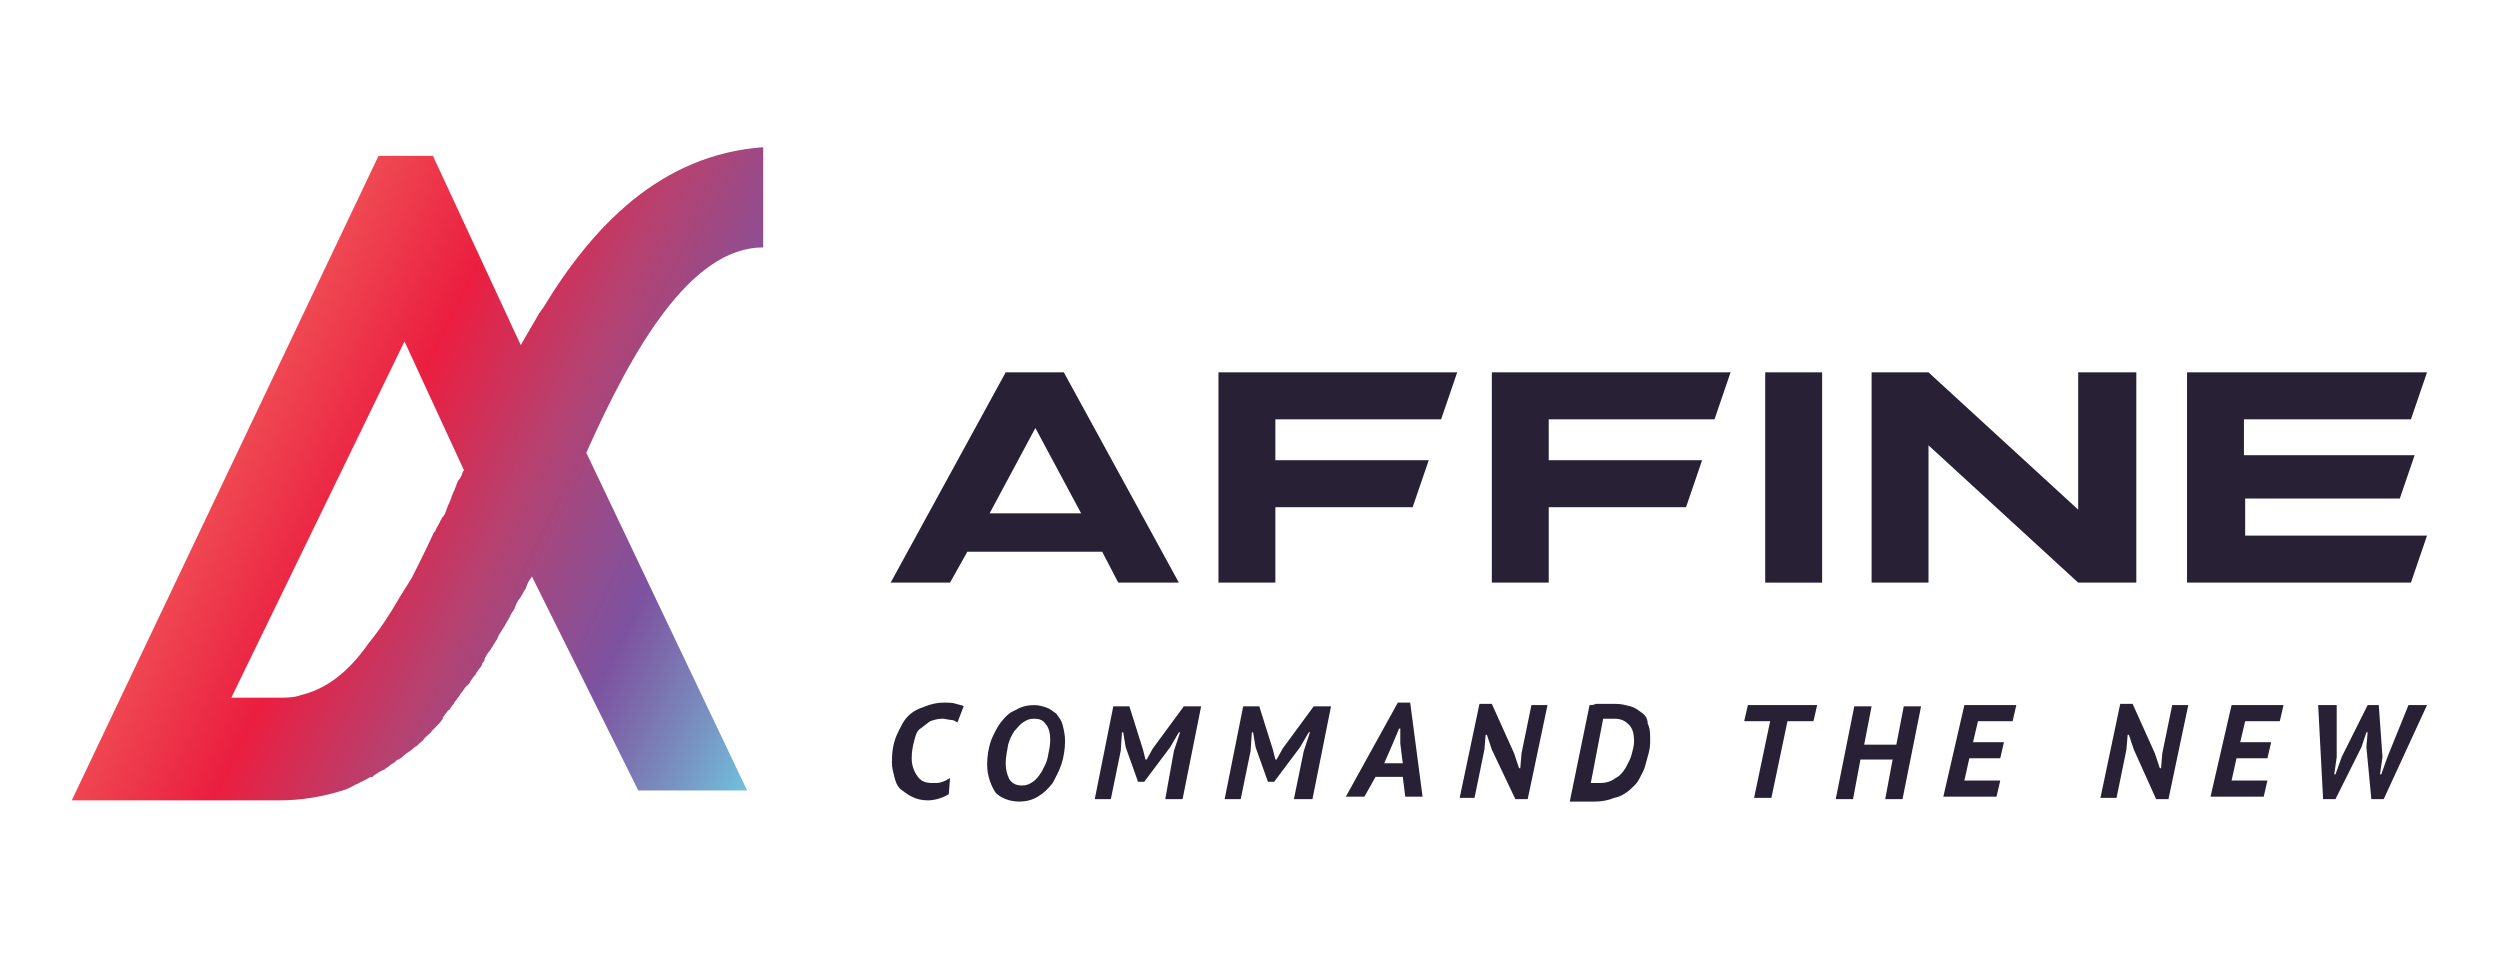
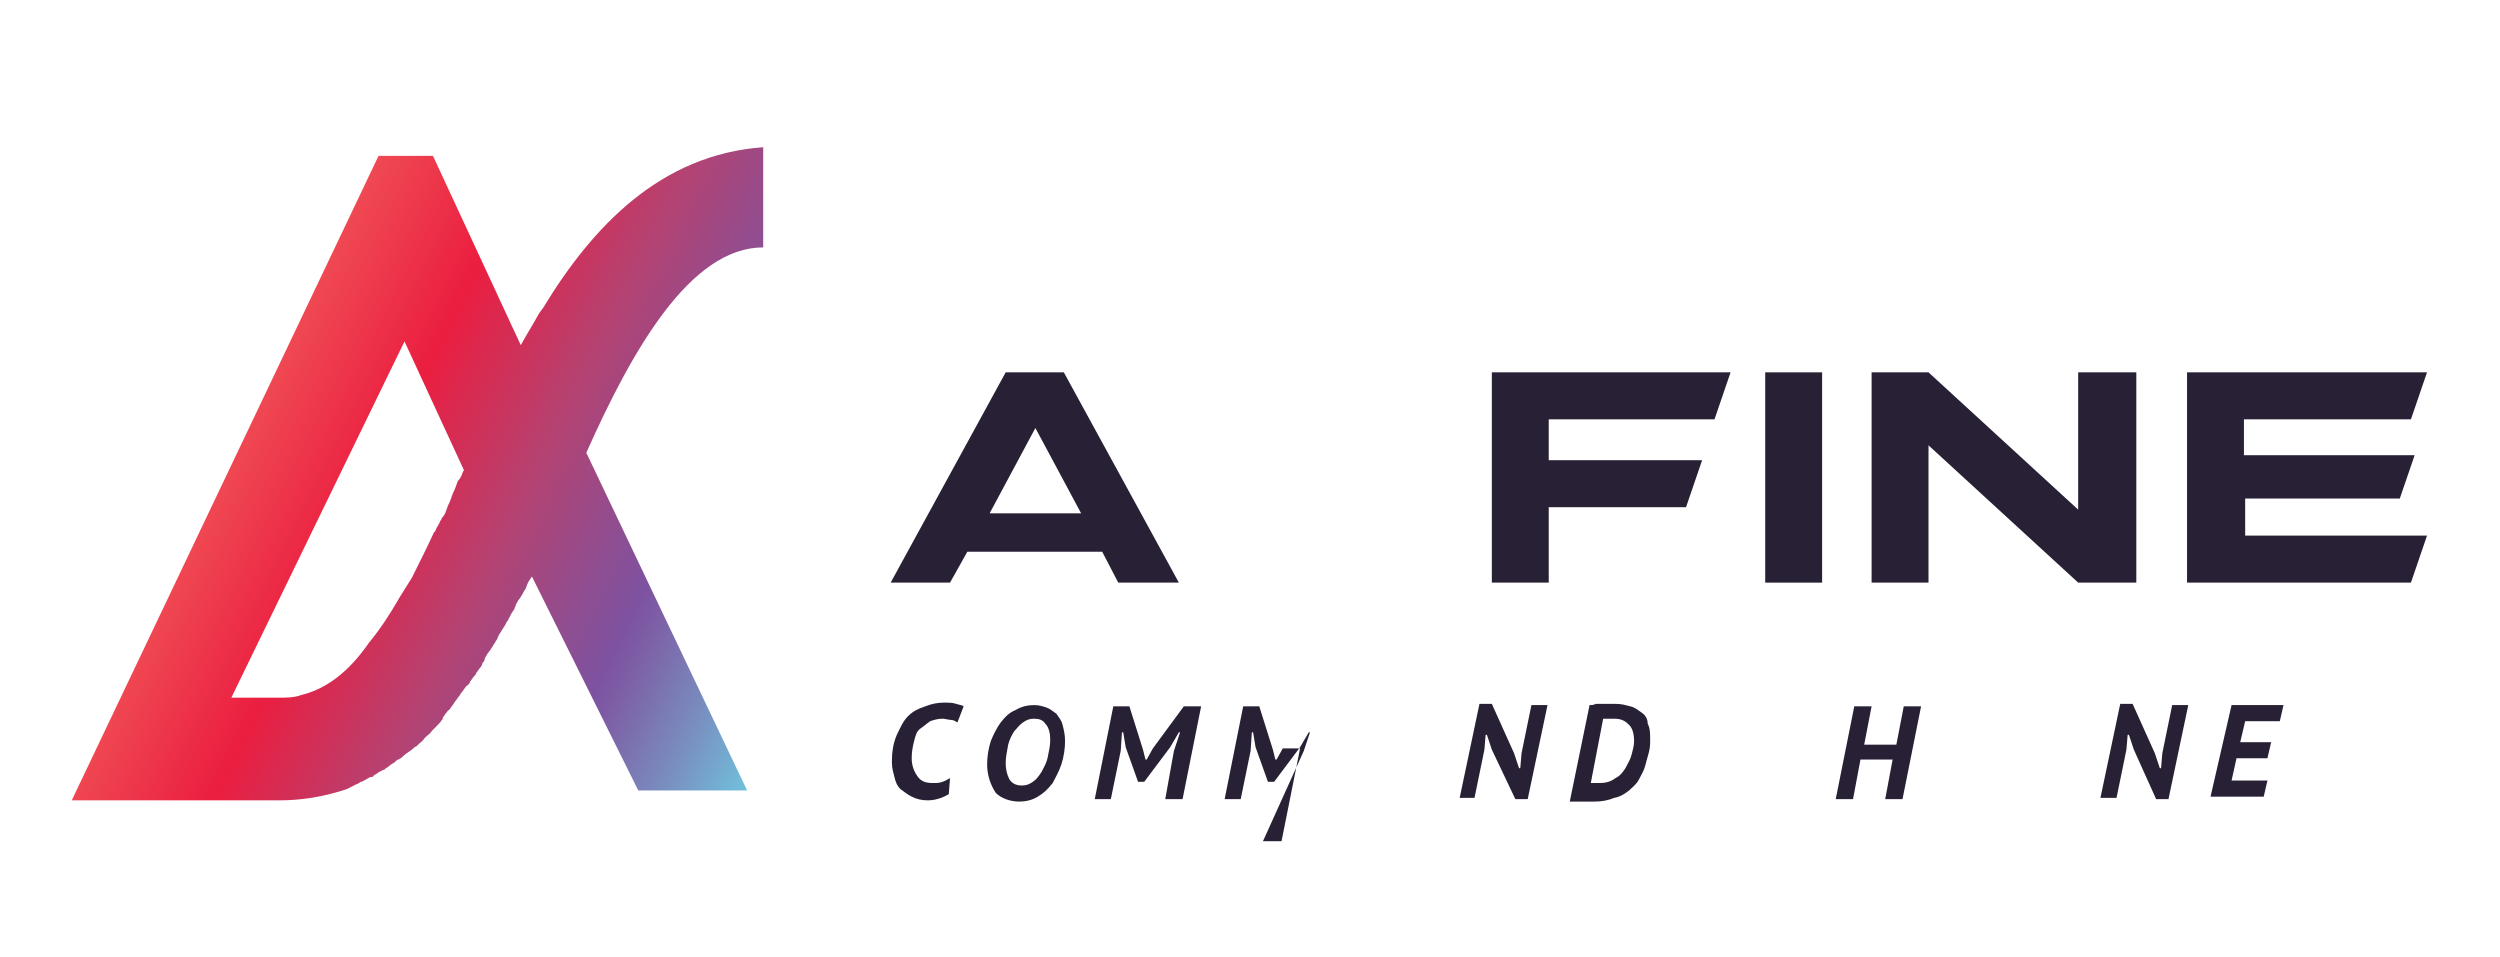
<svg xmlns="http://www.w3.org/2000/svg" version="1.1" id="Layer_1" x="0px" y="0px" viewBox="0 0 202.1 77.4" style="enable-background:new 0 0 202.1 77.4;" xml:space="preserve">
  <style type="text/css">
	.st0{fill:#282034;}
	.st1{fill:url(#SVGID_1_);}
</style>
  <g>
    <g>
      <g>
        <g>
-           <path class="st0" d="M115.5,37.2l-1.3,3.8h-11.1v6.1h-4.6v-17h19.3l-1.3,3.8h-13.4v3.3H115.5z" />
          <path class="st0" d="M137.6,37.2l-1.3,3.8h-11.1v6.1h-4.6v-17h19.3l-1.3,3.8h-13.4v3.3H137.6z" />
          <path class="st0" d="M147.3,30.1v17h-4.6v-17H147.3z" />
          <path class="st0" d="M172.8,47.1H168L155.9,36v11.1h-4.6v-17h4.6L168,41.2V30.1h4.7V47.1z" />
          <path class="st0" d="M195.2,36.8l-1.2,3.5h-12.5v3h14.7l-1.3,3.8h-18.1v-17h19.4l-1.3,3.8h-13.5v2.9H195.2z" />
        </g>
        <g>
          <path class="st0" d="M78.2,44.6l-1.4,2.5H72l9.3-17H86l9.3,17h-4.9l-1.3-2.5H78.2z M87.4,41.5l-3.7-6.9l-3.7,6.9H87.4z" />
        </g>
      </g>
      <linearGradient id="SVGID_1_" gradientUnits="userSpaceOnUse" x1="66.418" y1="25.023" x2="16.264" y2="49.831" gradientTransform="matrix(1 0 0 -1 0 80)">
        <stop offset="3.205128e-04" style="stop-color:#6ECDE3" />
        <stop offset="0.124" style="stop-color:#7893C2" />
        <stop offset="0.236" style="stop-color:#7D65A9" />
        <stop offset="0.287" style="stop-color:#7D52A0" />
        <stop offset="0.357" style="stop-color:#8E4E92" />
        <stop offset="0.508" style="stop-color:#B54271" />
        <stop offset="0.711" style="stop-color:#EB1E40" />
        <stop offset="1" style="stop-color:#F15D5B" />
      </linearGradient>
      <path class="st1" d="M43.9,24.9c-0.1,0.1-0.2,0.3-0.3,0.4c-0.5,0.9-1,1.7-1.5,2.6L35,12.6l0,0h-4.4L5.8,64.7l0,0l0,0H15l0,0h7.6    c1.8,0,3.5-0.3,5.1-0.8c0.4-0.1,0.7-0.3,1.1-0.5c0.1,0,0.2-0.1,0.2-0.1c0.1,0,0.1-0.1,0.2-0.1c0.1,0,0.2-0.1,0.2-0.1    c0.1,0,0.2-0.1,0.2-0.1c0.2-0.1,0.3-0.2,0.5-0.2c0,0,0.1,0,0.1-0.1c0.3-0.2,0.6-0.4,0.9-0.5l0.1-0.1c0.2-0.1,0.3-0.2,0.4-0.3    c0.1,0,0.1-0.1,0.2-0.1c0.1-0.1,0.2-0.1,0.2-0.2c0.1,0,0.1-0.1,0.2-0.1c0.1,0,0.1-0.1,0.2-0.1c0.3-0.3,0.6-0.5,0.9-0.7    c0.1-0.1,0.2-0.2,0.4-0.3c0.1-0.1,0.1-0.1,0.2-0.2c0.1-0.1,0.3-0.2,0.4-0.4c0.1-0.1,0.1-0.1,0.2-0.2c0.1-0.1,0.3-0.2,0.4-0.4    c0.1-0.1,0.1-0.1,0.2-0.2c0.3-0.3,0.5-0.5,0.7-0.8c0,0,0,0,0-0.1c0.1-0.1,0.2-0.3,0.3-0.4c0.1-0.1,0.1-0.2,0.2-0.2    c0.1-0.1,0.2-0.3,0.3-0.4c0.1-0.1,0.1-0.2,0.2-0.3c0.1-0.1,0.2-0.3,0.3-0.4c0.1-0.1,0.1-0.2,0.2-0.3c0.2-0.2,0.3-0.5,0.5-0.6    c0.1-0.1,0.2-0.2,0.2-0.3c0.1-0.1,0.2-0.3,0.3-0.4c0.1-0.1,0.2-0.2,0.2-0.3c0.1-0.1,0.2-0.3,0.3-0.4c0.1-0.1,0.2-0.3,0.2-0.4    c0.1-0.1,0.2-0.2,0.2-0.4c0.1-0.2,0.3-0.5,0.4-0.6c0.1-0.1,0.1-0.2,0.2-0.3c0.1-0.2,0.2-0.3,0.3-0.5c0.1-0.1,0.1-0.2,0.2-0.4    c0.1-0.2,0.2-0.3,0.3-0.5c0.1-0.1,0.1-0.2,0.2-0.3c0.1-0.2,0.2-0.4,0.3-0.5c0-0.1,0.1-0.2,0.1-0.2c0.1-0.3,0.3-0.5,0.4-0.7    c0-0.1,0.1-0.2,0.1-0.3c0.1-0.2,0.2-0.4,0.3-0.5c0.1-0.1,0.1-0.2,0.2-0.3c0.1-0.2,0.2-0.4,0.3-0.5c0-0.1,0.1-0.2,0.1-0.3    c0.1-0.3,0.3-0.5,0.4-0.7l0,0l8.6,17.3h8.8l0,0l0,0l0,0l0,0l0,0l0,0l-13-27.3c3.7-8.3,8.4-16.6,14.3-16.6l0,0l0,0l0,0l0,0v-8.1    l0,0l0,0l0,0l0,0C53.4,12.5,47.9,18.3,43.9,24.9z M24.3,56.2c-0.5,0.2-1.2,0.2-1.8,0.2h-3.8l14-28.8L37.5,38l0,0    c0,0.1-0.1,0.1-0.1,0.2c-0.1,0.3-0.2,0.5-0.4,0.7c0,0.1-0.1,0.2-0.1,0.3c-0.1,0.3-0.2,0.5-0.3,0.7c0,0.1-0.1,0.2-0.1,0.3    c-0.1,0.3-0.2,0.5-0.3,0.7c0,0.1-0.1,0.2-0.1,0.3c-0.1,0.3-0.2,0.5-0.4,0.7c0,0.1-0.1,0.2-0.1,0.2c-0.1,0.3-0.3,0.5-0.4,0.8    c0,0,0,0.1-0.1,0.1c-0.6,1.3-1.2,2.5-1.8,3.7l0,0c-0.2,0.3-0.3,0.5-0.5,0.8l0,0c-0.2,0.3-0.3,0.5-0.5,0.8l0,0    c-0.8,1.4-1.6,2.6-2.5,3.7l0,0C28.2,54.3,26.4,55.7,24.3,56.2z" />
    </g>
    <g>
      <path class="st0" d="M76.7,64.2c-0.5,0.3-1.1,0.5-1.7,0.5c-0.5,0-0.9-0.1-1.3-0.3c-0.4-0.2-0.6-0.4-0.9-0.6    c-0.3-0.3-0.4-0.6-0.5-1c-0.1-0.4-0.2-0.7-0.2-1.2c0-0.8,0.1-1.5,0.4-2.2c0.3-0.6,0.5-1.1,0.9-1.5c0.4-0.4,0.8-0.6,1.4-0.8    c0.5-0.2,1-0.3,1.5-0.3c0.4,0,0.7,0,1,0.1c0.3,0.1,0.5,0.1,0.6,0.2l-0.5,1.3c-0.2-0.1-0.3-0.2-0.5-0.2c-0.2,0-0.5-0.1-0.7-0.1    c-0.4,0-0.7,0.1-1,0.2c-0.3,0.2-0.5,0.4-0.8,0.6s-0.4,0.6-0.5,1c-0.1,0.4-0.2,0.8-0.2,1.4c0,0.6,0.2,1.1,0.5,1.5    c0.3,0.4,0.7,0.5,1.2,0.5c0.4,0,0.5,0,0.8-0.1c0.3-0.1,0.4-0.2,0.6-0.3L76.7,64.2z" />
      <path class="st0" d="M79.8,61.8c0-0.6,0.1-1.3,0.3-1.9c0.2-0.5,0.5-1.1,0.8-1.5c0.4-0.5,0.7-0.8,1.2-1c0.5-0.3,1-0.4,1.5-0.4    c0.4,0,0.7,0.1,1,0.2c0.3,0.1,0.5,0.3,0.8,0.5c0.2,0.3,0.4,0.5,0.5,0.9c0.1,0.4,0.2,0.8,0.2,1.3c0,0.6-0.1,1.3-0.3,1.9    c-0.2,0.6-0.5,1.1-0.7,1.5c-0.4,0.5-0.7,0.8-1.2,1.1c-0.5,0.3-1,0.4-1.5,0.4c-0.8,0-1.5-0.3-1.9-0.7    C80.1,63.5,79.8,62.7,79.8,61.8z M81.3,61.7c0,0.5,0.1,0.9,0.3,1.3c0.2,0.3,0.5,0.5,1,0.5c0.4,0,0.6-0.1,0.9-0.3s0.5-0.5,0.7-0.8    c0.2-0.4,0.4-0.7,0.5-1.2s0.2-0.9,0.2-1.4c0-0.5-0.1-1-0.4-1.3c-0.2-0.3-0.5-0.4-0.9-0.4c-0.4,0-0.6,0.1-0.9,0.3    c-0.3,0.2-0.5,0.5-0.7,0.7c-0.2,0.3-0.4,0.7-0.5,1.1C81.4,60.8,81.3,61.2,81.3,61.7z" />
      <path class="st0" d="M94.9,60.7l0.5-1.5h-0.1l-0.7,1.2l-2.1,2.8H92l-1-2.8l-0.2-1.2h-0.1l-0.1,1.5l-0.8,3.9h-1.3l1.5-7.5h1.3    l1.1,3.5l0.2,0.8h0.1l0.5-0.9l2.5-3.4h1.4l-1.5,7.5h-1.4L94.9,60.7z" />
-       <path class="st0" d="M105.4,60.7l0.5-1.5h-0.1l-0.7,1.2l-2.1,2.8h-0.5l-1-2.8l-0.2-1.2h-0.1l-0.1,1.5l-0.8,3.9H99l1.5-7.5h1.3    l1.1,3.5l0.2,0.8h0.1l0.5-0.9l2.5-3.4h1.4l-1.5,7.5h-1.5L105.4,60.7z" />
-       <path class="st0" d="M113.4,62.8h-2.2l-0.9,1.6h-1.5l4.2-7.6h1l1,7.6h-1.4L113.4,62.8z M111.9,61.7h1.5l-0.2-1.6v-1.2h-0.1    l-0.5,1.2L111.9,61.7z" />
+       <path class="st0" d="M105.4,60.7l0.5-1.5h-0.1l-0.7,1.2l-2.1,2.8h-0.5l-1-2.8l-0.2-1.2h-0.1l-0.1,1.5l-0.8,3.9H99l1.5-7.5h1.3    l1.1,3.5l0.2,0.8h0.1l0.5-0.9h1.4l-1.5,7.5h-1.5L105.4,60.7z" />
      <path class="st0" d="M120.6,60.6l-0.4-1.2h-0.1l-0.1,1.2l-0.8,3.9H118l1.6-7.6h1l1.8,4l0.4,1.2h0.1l0.1-1.2l0.8-3.9h1.3l-1.6,7.6    h-1L120.6,60.6z" />
      <path class="st0" d="M128.5,57c0.2,0,0.3,0,0.5-0.1c0.2,0,0.4,0,0.5,0c0.2,0,0.3,0,0.4,0c0.1,0,0.2,0,0.3,0s0.3,0,0.4,0    c0.5,0,0.8,0.1,1.2,0.2c0.4,0.1,0.6,0.3,0.9,0.5s0.5,0.5,0.5,0.9c0.2,0.4,0.2,0.8,0.2,1.3c0,0.3,0,0.6-0.1,1s-0.2,0.7-0.3,1.1    s-0.3,0.7-0.5,1.1c-0.2,0.4-0.5,0.6-0.8,0.9c-0.4,0.3-0.7,0.5-1.2,0.6c-0.5,0.2-1,0.3-1.6,0.3c-0.1,0-0.2,0-0.4,0    c-0.1,0-0.2,0-0.2,0c-0.2,0-0.3,0-0.5,0s-0.4,0-0.5,0c-0.2,0-0.3,0-0.4,0L128.5,57z M128.6,63.3L128.6,63.3c0.2,0,0.2,0,0.3,0    c0.1,0,0.2,0,0.2,0c0.1,0,0.1,0,0.2,0c0.5,0,0.9-0.1,1.3-0.4c0.4-0.2,0.6-0.5,0.8-0.8c0.2-0.4,0.4-0.7,0.5-1.1s0.2-0.7,0.2-1.1    c0-0.5-0.1-1-0.4-1.3s-0.6-0.5-1.2-0.5c-0.2,0-0.3,0-0.5,0c-0.2,0-0.3,0-0.4,0L128.6,63.3z" />
-       <path class="st0" d="M146.6,58.3h-2.1l-1.3,6.2h-1.4l1.3-6.2h-2.1l0.3-1.3h5.6L146.6,58.3z" />
      <path class="st0" d="M153,61.4h-2.6l-0.6,3.2h-1.4l1.5-7.5h1.4l-0.6,3.1h2.6l0.6-3.1h1.4l-1.5,7.5h-1.4L153,61.4z" />
-       <path class="st0" d="M158.8,57h1.4h2.8l-0.3,1.3h-2.8l-0.4,1.7h2.5l-0.3,1.3h-2.5l-0.4,1.8h2.9l-0.3,1.3h-2.9h-1.4L158.8,57z" />
      <path class="st0" d="M172.5,60.6l-0.4-1.2H172l-0.1,1.2l-0.8,3.9h-1.3l1.6-7.6h1l1.8,4l0.4,1.2h0.1l0.1-1.2l0.8-3.9h1.3l-1.6,7.6    h-1L172.5,60.6z" />
      <path class="st0" d="M180.4,57h1.4h2.8l-0.3,1.3h-2.8l-0.4,1.7h2.5l-0.3,1.3h-2.5l-0.4,1.8h2.9l-0.3,1.3h-2.9h-1.4L180.4,57z" />
-       <path class="st0" d="M188.9,61.2l-0.2,1.4h0.1l0.5-1.4l2.1-4.2h0.9l0.3,4.2l-0.2,1.4h0.1l0.5-1.4l1.7-4.2h1.5l-3.5,7.6h-1    l-0.4-4.2l0.1-1.2h-0.1l-0.4,1.2l-2.1,4.2h-1l-0.4-7.6h1.5L188.9,61.2z" />
    </g>
  </g>
</svg>